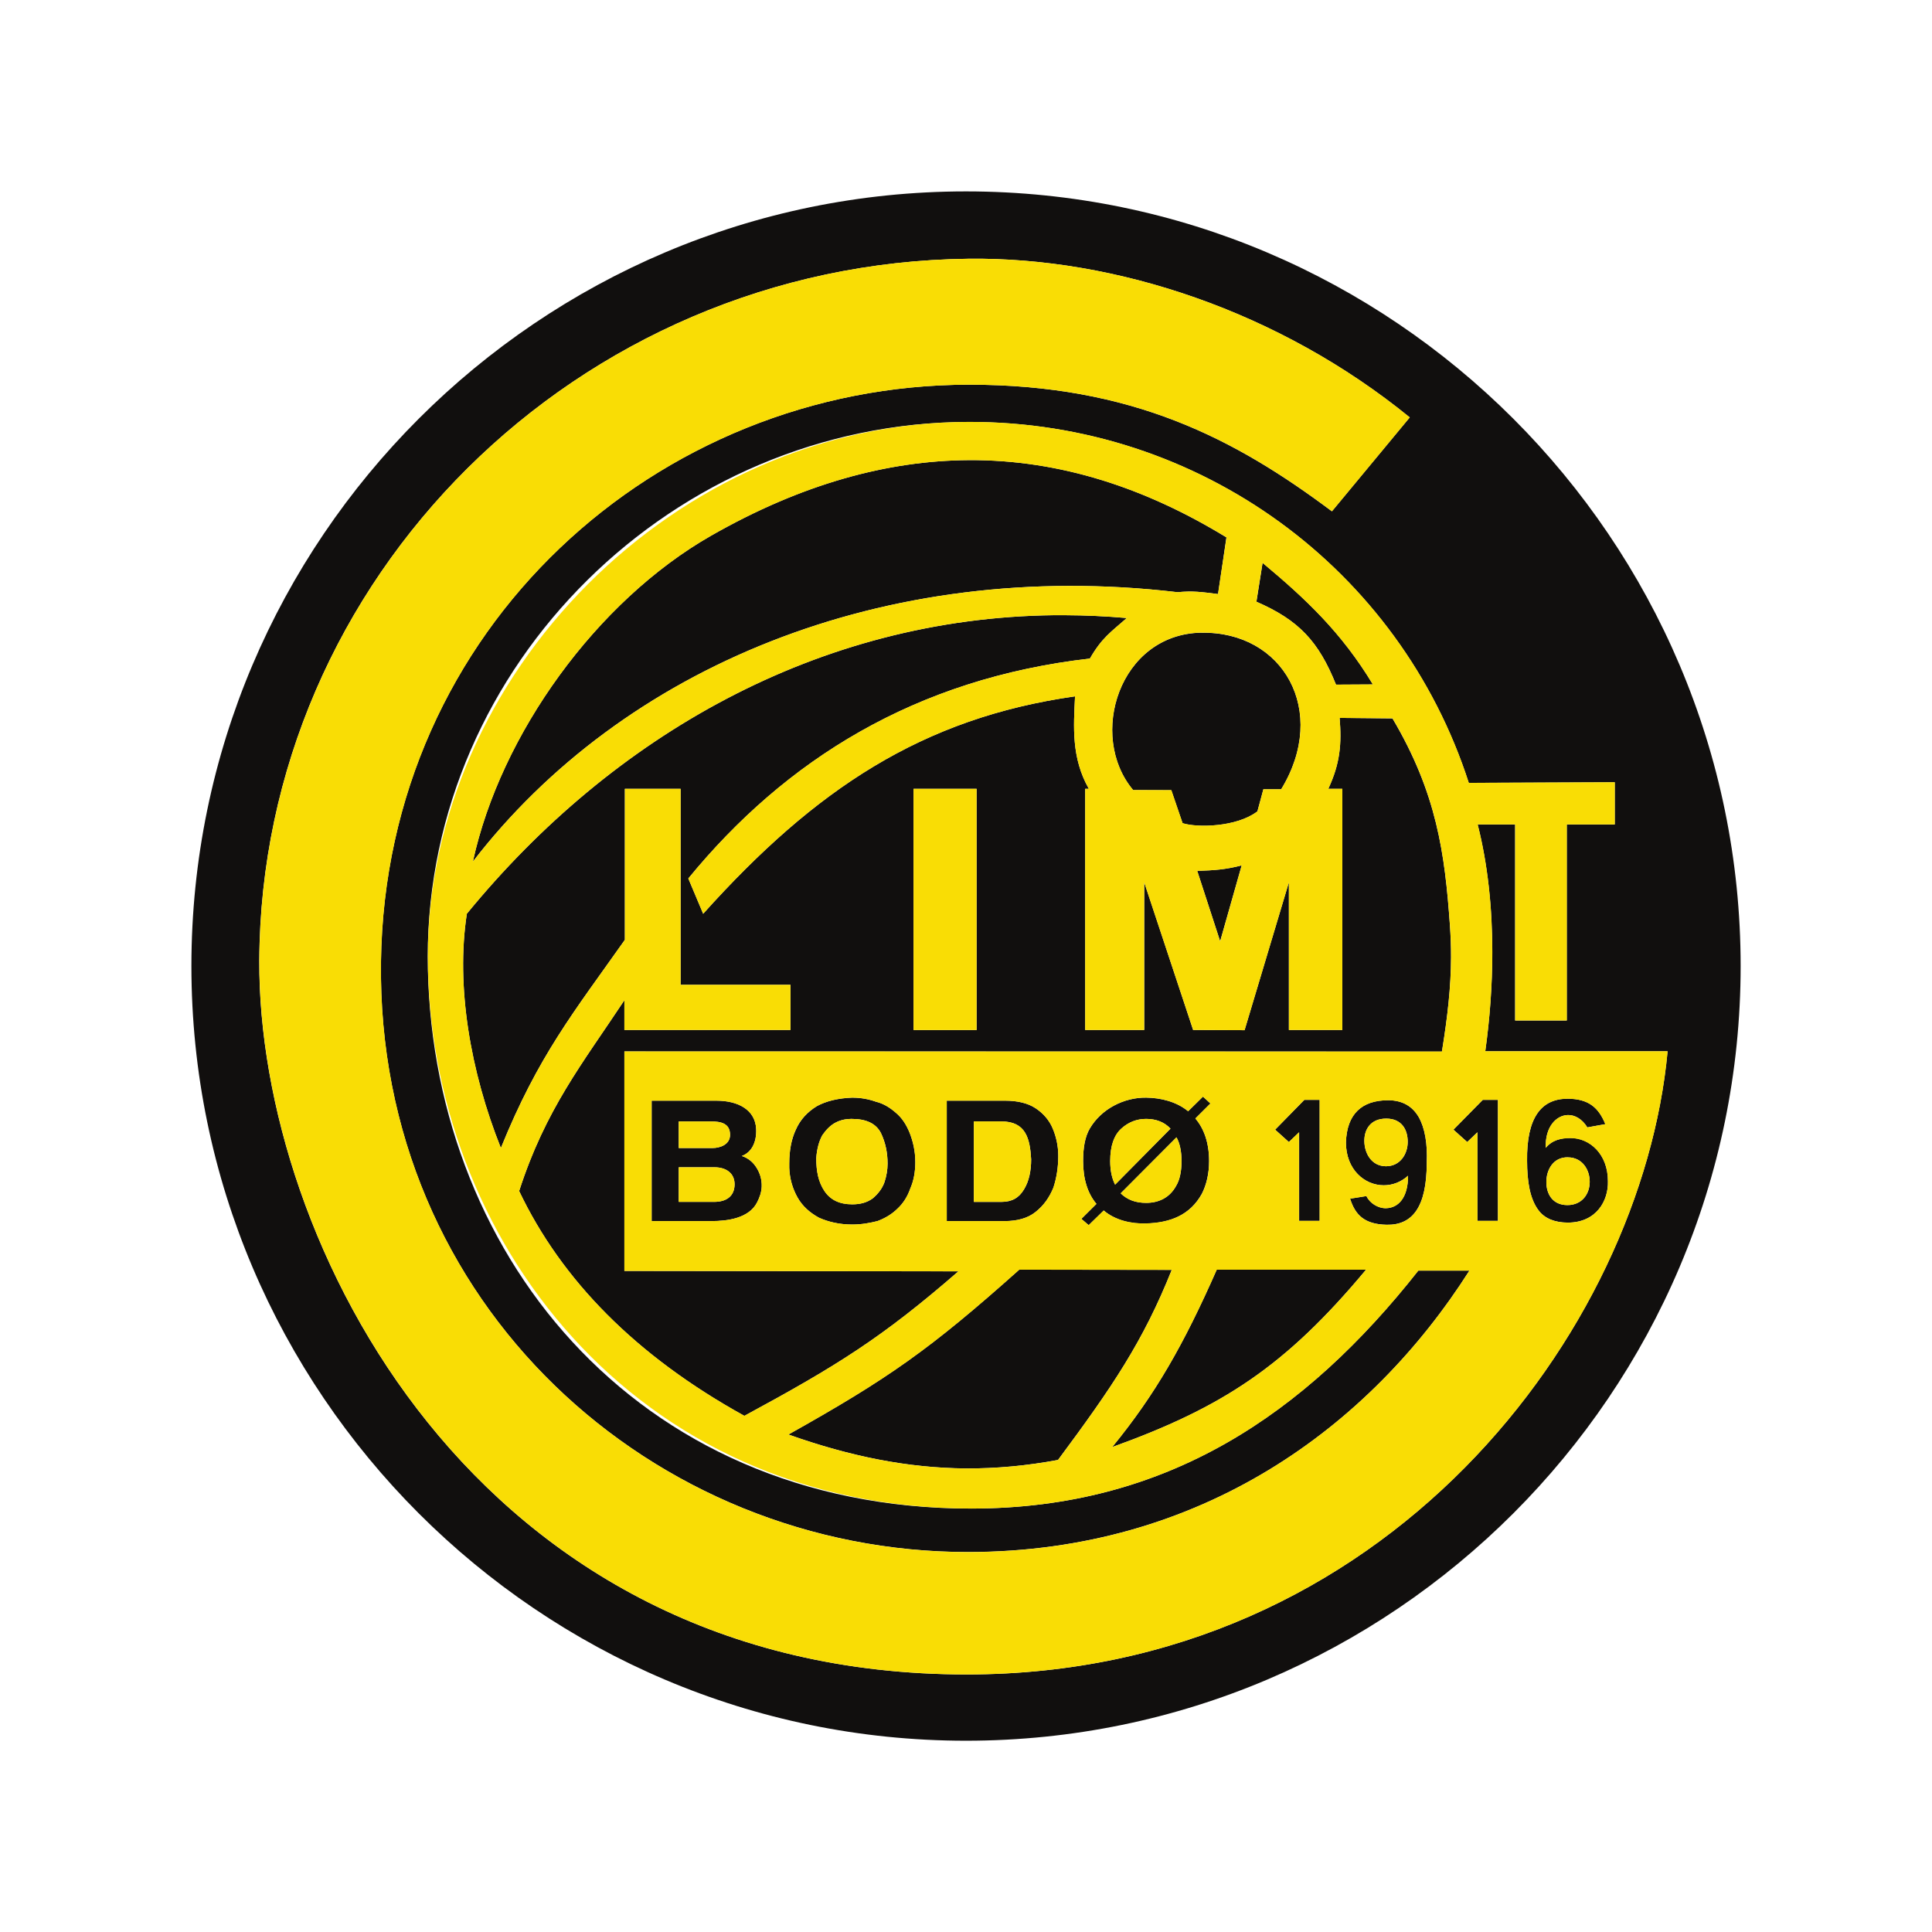
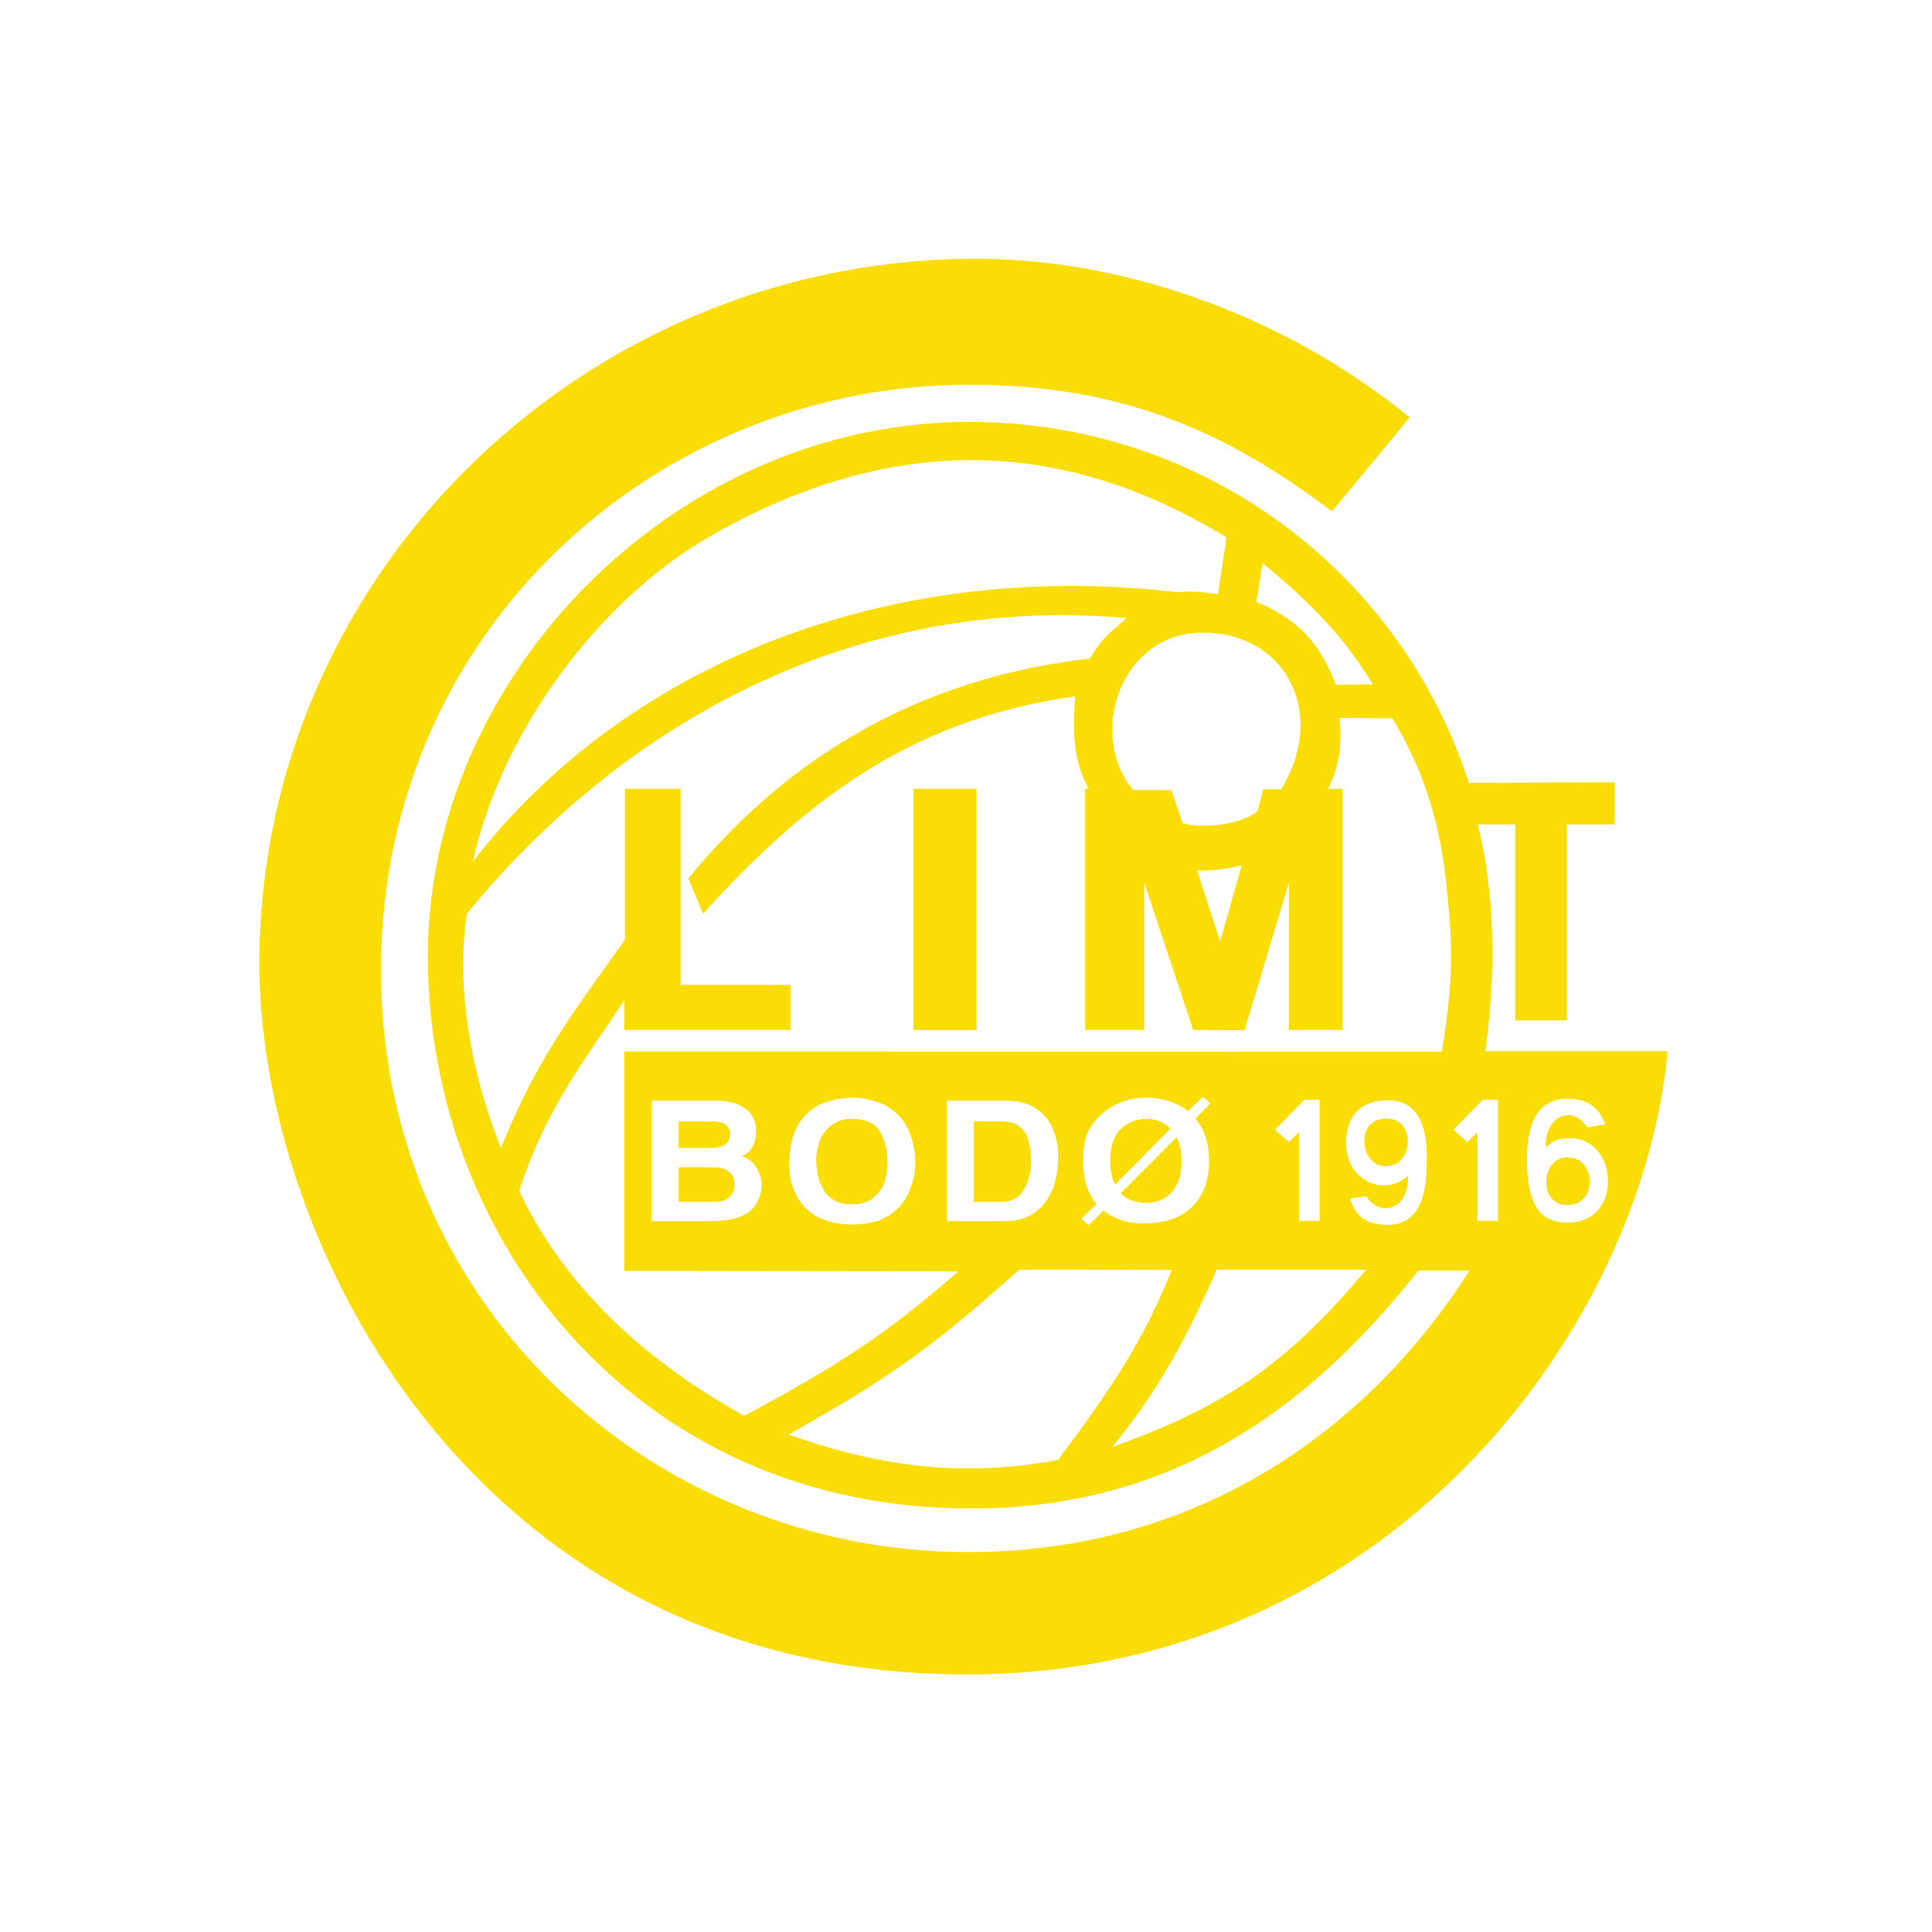
<svg xmlns="http://www.w3.org/2000/svg" id="svg7473" version="1.1" viewBox="0 0 464.31 464.34">
  <defs>
    <style>
      .st0 {
        fill: #110f0e;
      }

      .st1 {
        fill: #f9dd05;
      }
    </style>
  </defs>
  <g id="layer1">
-     <path id="path74" class="st0" d="M232.16,46c-102.53,0-186.16,83.64-186.16,186.16s83.63,186.18,186.16,186.18,186.16-83.64,186.16-186.18S334.69,46,232.16,46h0ZM232.71,62.18c35.5-.41,74.84,12.69,106.08,38.13l-18.7,22.57c-23.24-17.39-47.97-30.46-87.28-30.43-74.78.05-140.21,58.47-141.26,138.67-1.09,82.38,65.41,141.93,141.16,141.87,55.95-.05,96.52-30.05,120.42-67.62h-12.28c-27.15,34.42-60.33,57.18-107.46,57.18-81.42,0-130.59-62.61-130.59-132.7s59.05-128.34,130.01-128.45c55.62-.09,103.61,35.41,120.17,86.75l35.08-.15v10.14h-11.53v47.11h-12.41v-47.11h-9.01c2.45,9.62,3.52,20.14,3.52,30.68,0,8.06-.61,16.14-1.69,23.83h43.82c-6.21,67.1-67.54,149.77-168.47,149.77-118.33,0-170.28-104.25-169.98-171.54.41-91.82,76.27-167.57,170.38-168.69h0ZM232.81,110.58c-19.46.12-40.07,5.68-61.94,18.17-27.42,15.67-50.56,47.63-57.23,78.32,35.83-46.49,98.64-73.07,169.35-64.75,3.68-.35,5.71-.06,9.74.45l2.01-13.62c-19.31-11.81-39.87-18.69-61.94-18.57ZM303.43,135.27l-1.48,9.34c10.2,4.44,14.95,9.53,19.13,19.93l8.86-.05c-7.54-12.49-16.16-20.6-26.5-29.22h0ZM253.3,147.85c-56.58.66-106,28.87-141.11,71.75-2.68,17.42.85,37.96,8.18,56.3,8.98-22.18,17.57-32.71,29.8-50.03v-36.29h13.39v47.09h26.4v10.87h-39.91v-7.15c-10.1,15.25-18.93,26.17-25.29,45.85,10.19,21.41,28.08,39.64,54.13,54.03,22.44-12.14,33.19-18.87,51.44-34.73l-80.28-.1v-52.75l196.48.03c1.37-8.43,2.16-15.5,2.19-22.63.01-2.57-.09-5.18-.28-7.85-1.21-17.12-3.14-31.58-13.79-49.58l-12.71-.13c.51,6.17.15,10.87-2.72,17.04h3.37v57.96h-12.84v-35.49l-10.65,35.54-12.36-.05-11.75-35.49v35.49h-14.19v-57.96h.88c-4.23-7.44-3.67-14.88-3.32-22.22-36.65,5.2-62.41,22.22-89.37,52.25l-3.57-8.48c23.33-28.46,54.56-48.06,96.51-52.85,2.89-5.01,5-6.33,8.88-9.74-4.99-.44-9.93-.66-14.82-.68-.9,0-1.79-.01-2.69,0h0ZM288.68,152.05c-19.67.36-27.32,24.78-16.36,37.83l9.16.03,2.72,7.93c3.51,1.12,13.01.97,17.99-2.84l1.43-5.31h4.28c11.48-18.81.46-38.03-19.23-37.62h0ZM219.55,189.58h15.15v57.96h-15.15v-57.96h0ZM298.42,207.97c-3.92,1.01-6.46,1.18-10.7,1.33l5.51,16.91,5.18-18.25ZM289.11,263.54l-3.57,3.52c-2.77-2.29-6.56-3.23-10.09-3.27-5.29-.07-10.78,2.69-13.56,7.45-1.16,2.02-1.59,4.64-1.59,7.8,0,4.28,1.06,7.74,3.2,10.29l-3.62,3.6,1.76,1.51,3.62-3.52c2.76,2.35,6.63,3.24,10.19,3.12,5.67-.18,10.49-1.91,13.39-7.15,1.07-2.09,1.74-4.8,1.74-7.85,0-4.39-1.22-7.8-3.3-10.24l3.62-3.6-1.79-1.66ZM204.93,263.79c-3.42.11-6.37.81-8.61,2.04-2.24,1.38-3.99,3.22-5.06,5.66-1.07,2.29-1.59,5-1.59,8.15v1.03c.1,2.55.77,4.9,1.99,7.1,1.18,2.09,2.92,3.65,5.16,4.88,2.3,1.02,4.94,1.64,8,1.64,2.25,0,4.22-.37,6.07-.83,1.88-.71,3.48-1.68,4.81-2.99,1.32-1.23,2.38-2.85,3.05-4.78.81-1.84,1.23-3.94,1.23-6.39,0-2.71-.57-4.98-1.33-6.97-.82-2.04-1.87-3.68-3.35-4.91-1.33-1.16-2.91-2.2-4.76-2.64-1.73-.62-3.62-.98-5.61-.98ZM376.64,264.05c-6.24.04-9.78,4.56-9.64,14.9,0,4.9.65,9.21,2.79,11.98,1.47,1.93,3.94,2.89,7,2.89,6.89,0,9.79-5.28,9.64-9.97,0-6.47-4.34-10.37-8.98-10.37-2.22,0-4.38.46-5.96,2.37-.2-5.07,2.55-7.82,5.31-7.88,1.69-.05,3.47.98,4.68,2.97l4.33-.78c-1.57-3.82-3.86-6.12-9.16-6.12ZM313.47,264.32l-7.02,7.17,3.3,2.97,2.47-2.34v21.29h4.93v-29.09h-3.67ZM356.35,264.32l-7.05,7.17,3.32,2.97,2.44-2.34v21.29h4.93v-29.09h-3.65ZM333.55,264.42c-6.17,0-9.88,3.21-10.09,10.14,0,6.54,4.5,10.29,9.09,10.29,2.09,0,4.12-.75,5.84-2.29,0,5.31-2.36,7.73-5.29,7.8-1.91.05-3.95-1.23-4.71-2.92l-3.93.63c1.23,3.93,3.48,6.16,8.78,6.27,6.12.13,9.64-4.13,9.64-14.9.2-4.53-.41-8.29-1.94-11-1.43-2.44-3.73-4.03-7.4-4.03ZM156.61,264.52v28.94h14.37c3.9,0,9-.69,10.95-4.45.55-1.06,1.09-2.42,1.13-3.85.06-1.68-.39-3.15-1.21-4.48-.82-1.34-1.99-2.35-3.57-2.87,2.24-.82,3.59-3.16,3.45-6.47-.2-4.59-4.27-6.82-9.56-6.82h-15.55ZM227.53,264.52v28.94h13.89c3.06,0,5.61-.7,7.45-2.19,1.99-1.57,3.34-3.52,4.3-5.86.76-2.29,1.16-4.89,1.16-7.6,0-2.44-.5-4.62-1.31-6.57-.81-1.98-2.27-3.68-4.15-4.91-1.84-1.22-4.38-1.81-7.27-1.81h-14.07ZM333.15,268.83c3.72,0,5.16,2.63,5.16,5.59s-1.84,5.89-5.26,5.86c-3.42-.03-5.11-3.07-5.16-5.99-.05-2.85,1.48-5.46,5.26-5.46ZM204.67,268.9c3.56,0,5.88,1.13,7.05,3.42,1.07,2.24,1.59,4.67,1.59,7.32,0,1.48-.27,3.08-.78,4.56-.56,1.48-1.48,2.69-2.79,3.8-1.32.97-2.92,1.43-4.91,1.43-3.06,0-5.23-1.05-6.67-3.17-1.48-2.2-1.99-4.77-1.99-7.93.16-2.2.64-4.03,1.46-5.51.91-1.32,2-2.44,3.22-3.05,1.18-.62,2.5-.88,3.83-.88ZM275.44,268.9c2.4,0,4.38.76,5.86,2.34l-13.31,13.46c-.77-1.48-1.18-3.41-1.18-5.66,0-3.67.94-6.22,2.67-7.8,1.74-1.58,3.73-2.34,5.96-2.34ZM163.12,269.51h7.7c2.32,0,4.63.39,4.63,3.22,0,2.28-2.29,3.17-4.23,3.17h-8.1v-6.39ZM234.04,269.51h6.62c5.9,0,6.87,4.15,7.15,9.09,0,2.81-.51,5.25-1.69,7.2-1.22,2.09-2.96,3.05-5.46,3.05h-6.62v-19.33ZM282.74,273.33c.81,1.43,1.21,3.42,1.21,5.71,0,2.45-.42,4.55-1.33,6.01-1.52,2.74-4.09,4.03-7.17,4.03-2.5,0-4.48-.7-6.12-2.29l13.41-13.46h0ZM376.79,278.14c3.47,0,5.26,2.97,5.26,5.86s-1.79,5.61-5.36,5.61-5.04-2.63-5.06-5.49c-.02-2.95,1.63-6.05,5.16-5.99ZM163.12,280.53h8.61c2.65,0,4.85,1.34,4.81,4.18-.06,2.84-2.05,4.13-4.91,4.13h-8.51v-8.31ZM244.94,305.14c-21.52,19.22-31.56,26.21-55.47,39.61,14.88,5.28,28.7,8.04,42.63,8.15,7.31.04,14.64-.64,22.17-2.04,13-17.49,20.45-28.45,27.33-45.68l-36.67-.05ZM292.41,305.14c-7.96,18.05-14.77,29.99-25.12,42.63,26.46-9.53,41.64-19.39,61-42.63h-35.89Z" />
    <path id="path78" class="st1" d="M232.71,62.18c-94.11,1.13-169.97,76.87-170.38,168.69-.3,67.29,51.65,171.54,169.98,171.54,100.93,0,162.25-82.68,168.47-149.77h-43.82c1.07-7.7,1.69-15.78,1.69-23.83,0-10.54-1.07-21.05-3.52-30.68h9.01v47.11h12.41v-47.11h11.53v-10.14l-35.08.15c-16.56-51.34-64.55-86.84-120.17-86.75-70.96.11-130.01,61.26-130.01,128.45s49.18,132.7,130.59,132.7c47.14,0,80.32-22.77,107.46-57.18h12.28c-23.91,37.57-64.48,67.59-120.42,67.65-75.76.06-142.25-59.51-141.16-141.89,1.06-80.2,66.48-138.61,141.26-138.67,39.3-.04,64.04,13.03,87.28,30.43l18.7-22.57c-31.24-25.43-70.59-38.54-106.08-38.13ZM232.81,110.58c22.06-.12,42.65,6.77,61.96,18.57l-2.06,13.62c-4.03-.51-6.04-.8-9.71-.45-70.71-8.31-133.51,18.26-169.35,64.75,6.68-30.69,29.8-62.65,57.23-78.32,21.86-12.49,42.48-18.05,61.94-18.17ZM303.43,135.29c10.35,8.62,18.96,16.7,26.5,29.19l-8.86.05c-4.18-10.4-8.93-15.5-19.13-19.93l1.48-9.31h0ZM253.3,147.85c.9-.01,1.79,0,2.69,0,4.89.02,9.81.24,14.8.68-3.88,3.41-5.96,4.74-8.86,9.74-41.95,4.79-73.19,24.39-96.51,52.85l3.57,8.48c26.96-30.03,52.71-47.05,89.37-52.25-.35,7.34-.91,14.78,3.32,22.22h-.88v57.96h14.17v-35.49l11.78,35.49,12.36.05,10.65-35.54v35.49h12.84v-57.96h-3.37c2.87-6.17,3.23-10.87,2.72-17.04l12.71.1c10.65,18,12.58,32.48,13.79,49.6.19,2.67.29,5.27.28,7.85-.03,7.13-.83,14.18-2.19,22.63l-196.48-.03v52.75l80.28.1c-18.25,15.86-29,22.6-51.44,34.73-26.05-14.39-43.94-32.62-54.13-54.03,6.37-19.69,15.19-30.6,25.29-45.85v7.15h39.91v-10.85h-26.4v-47.11h-13.39v36.29c-12.23,17.32-20.81,27.85-29.8,50.03-7.32-18.34-10.86-38.88-8.18-56.3,35.11-42.89,84.54-71.09,141.11-71.75h0ZM288.68,152.05c19.69-.41,30.7,18.82,19.23,37.62h-4.28l-1.43,5.31c-4.98,3.82-14.48,3.97-17.99,2.84l-2.69-7.93-9.19-.03c-10.97-13.05-3.32-37.47,16.36-37.83h0ZM219.55,189.58v57.96h15.15v-57.96h-15.15ZM298.42,207.97l-5.18,18.27-5.51-16.94c4.23-.15,6.77-.32,10.7-1.33ZM289.11,263.57l1.79,1.61-3.62,3.62c2.08,2.44,3.3,5.85,3.3,10.24,0,3.06-.64,5.75-1.71,7.85-2.9,5.23-7.74,6.95-13.41,7.12-3.56.12-7.46-.74-10.22-3.1l-3.6,3.52-1.76-1.51,3.62-3.6c-2.14-2.56-3.2-6.01-3.2-10.29,0-3.16.41-5.78,1.59-7.8,2.77-4.76,8.28-7.52,13.56-7.45,3.54.04,7.31.98,10.09,3.27l3.57-3.5ZM204.93,263.79c1.99,0,3.88.37,5.61.98,1.84.45,3.41,1.48,4.73,2.64,1.48,1.23,2.56,2.86,3.37,4.91.77,1.99,1.33,4.26,1.33,6.97,0,2.45-.42,4.55-1.23,6.39-.66,1.93-1.72,3.55-3.05,4.78-1.33,1.32-2.92,2.28-4.81,2.99-1.84.46-3.81.83-6.07.83-3.06,0-5.71-.61-8-1.64-2.24-1.23-3.98-2.79-5.16-4.88-1.22-2.2-1.87-4.55-1.96-7.1v-1.03c0-3.15.49-5.86,1.56-8.15,1.07-2.45,2.81-4.27,5.06-5.64,2.23-1.23,5.19-1.95,8.61-2.06ZM376.64,264.05c5.3,0,7.59,2.29,9.16,6.12l-4.33.78c-1.21-1.99-2.99-3.02-4.68-2.97-2.75.05-5.51,2.81-5.31,7.88,1.59-1.91,3.74-2.34,5.96-2.34,4.64,0,8.98,3.87,8.98,10.34.15,4.68-2.75,9.97-9.64,9.97-3.06,0-5.5-.95-6.97-2.89-2.15-2.77-2.82-7.08-2.82-11.98-.15-10.34,3.4-14.86,9.64-14.9ZM313.47,264.32h3.67v29.09h-4.96v-21.29l-2.44,2.34-3.3-2.97,7.02-7.17ZM356.35,264.32h3.65v29.09h-4.93v-21.29l-2.47,2.34-3.3-2.97,7.05-7.17ZM333.55,264.42c3.67,0,5.97,1.59,7.4,4.03,1.53,2.7,2.13,6.47,1.94,11,0,10.76-3.52,15.03-9.64,14.9-5.31-.1-7.56-2.34-8.78-6.27l3.93-.63c.76,1.69,2.79,2.97,4.71,2.92,2.93-.07,5.29-2.49,5.29-7.8-1.72,1.53-3.75,2.29-5.84,2.29-4.58,0-9.09-3.76-9.09-10.29.21-6.93,3.93-10.14,10.09-10.14ZM156.61,264.52h15.55c5.29,0,9.36,2.23,9.56,6.82.15,3.31-1.2,5.66-3.45,6.47,1.58.52,2.75,1.53,3.57,2.87.81,1.33,1.26,2.79,1.21,4.48-.04,1.43-.57,2.78-1.13,3.85-1.95,3.76-7.04,4.45-10.95,4.45h-14.37v-28.94ZM227.53,264.52h14.07c2.9,0,5.44.59,7.27,1.81,1.88,1.23,3.32,2.93,4.13,4.91.82,1.95,1.33,4.14,1.33,6.57,0,2.71-.43,5.31-1.18,7.6-.96,2.35-2.29,4.29-4.28,5.86-1.84,1.49-4.39,2.19-7.45,2.19h-13.89v-28.94ZM333.15,268.83c-3.77,0-5.31,2.61-5.26,5.46.05,2.92,1.74,5.96,5.16,5.99,3.42.02,5.26-2.95,5.26-5.86s-1.44-5.59-5.16-5.59ZM204.67,268.9c-1.32,0-2.64.26-3.83.88-1.21.6-2.31,1.72-3.22,3.05-.81,1.48-1.3,3.32-1.46,5.51,0,3.16.51,5.75,1.99,7.95,1.45,2.11,3.61,3.15,6.67,3.15,1.99,0,3.58-.47,4.91-1.43,1.32-1.12,2.23-2.32,2.79-3.8.51-1.48.78-3.07.78-4.56,0-2.65-.52-5.1-1.59-7.35-1.17-2.29-3.49-3.4-7.05-3.4ZM275.44,268.9c-2.24,0-4.25.76-5.99,2.34-1.73,1.58-2.64,4.13-2.64,7.8,0,2.25.41,4.18,1.18,5.66l13.31-13.46c-1.48-1.58-3.47-2.34-5.86-2.34h0ZM163.12,269.51v6.39h8.1c1.94,0,4.23-.9,4.23-3.17,0-2.84-2.31-3.22-4.63-3.22h-7.7ZM234.04,269.51v19.33h6.62c2.5,0,4.25-.96,5.46-3.05,1.18-1.95,1.69-4.39,1.69-7.2-.28-4.94-1.25-9.09-7.15-9.09h-6.62ZM282.74,273.33l-13.41,13.46c1.63,1.59,3.62,2.29,6.12,2.29,3.09,0,5.65-1.28,7.17-4.03.91-1.47,1.33-3.57,1.33-6.01,0-2.29-.4-4.29-1.21-5.71ZM376.79,278.14c-3.52-.05-5.18,3.04-5.16,5.99.02,2.87,1.58,5.49,5.06,5.49s5.36-2.7,5.36-5.61-1.79-5.86-5.26-5.86ZM163.12,280.53v8.31h8.51c2.85,0,4.85-1.29,4.91-4.13.05-2.84-2.13-4.18-4.78-4.18h-8.63ZM244.94,305.14l36.67.05c-6.89,17.23-14.33,28.19-27.33,45.68-7.53,1.4-14.87,2.08-22.17,2.04-13.93-.11-27.75-2.87-42.63-8.15,23.91-13.4,33.95-20.4,55.47-39.61ZM292.41,305.14h35.89c-19.37,23.24-34.54,33.1-61,42.63,10.34-12.64,17.16-24.59,25.12-42.63Z" />
  </g>
</svg>